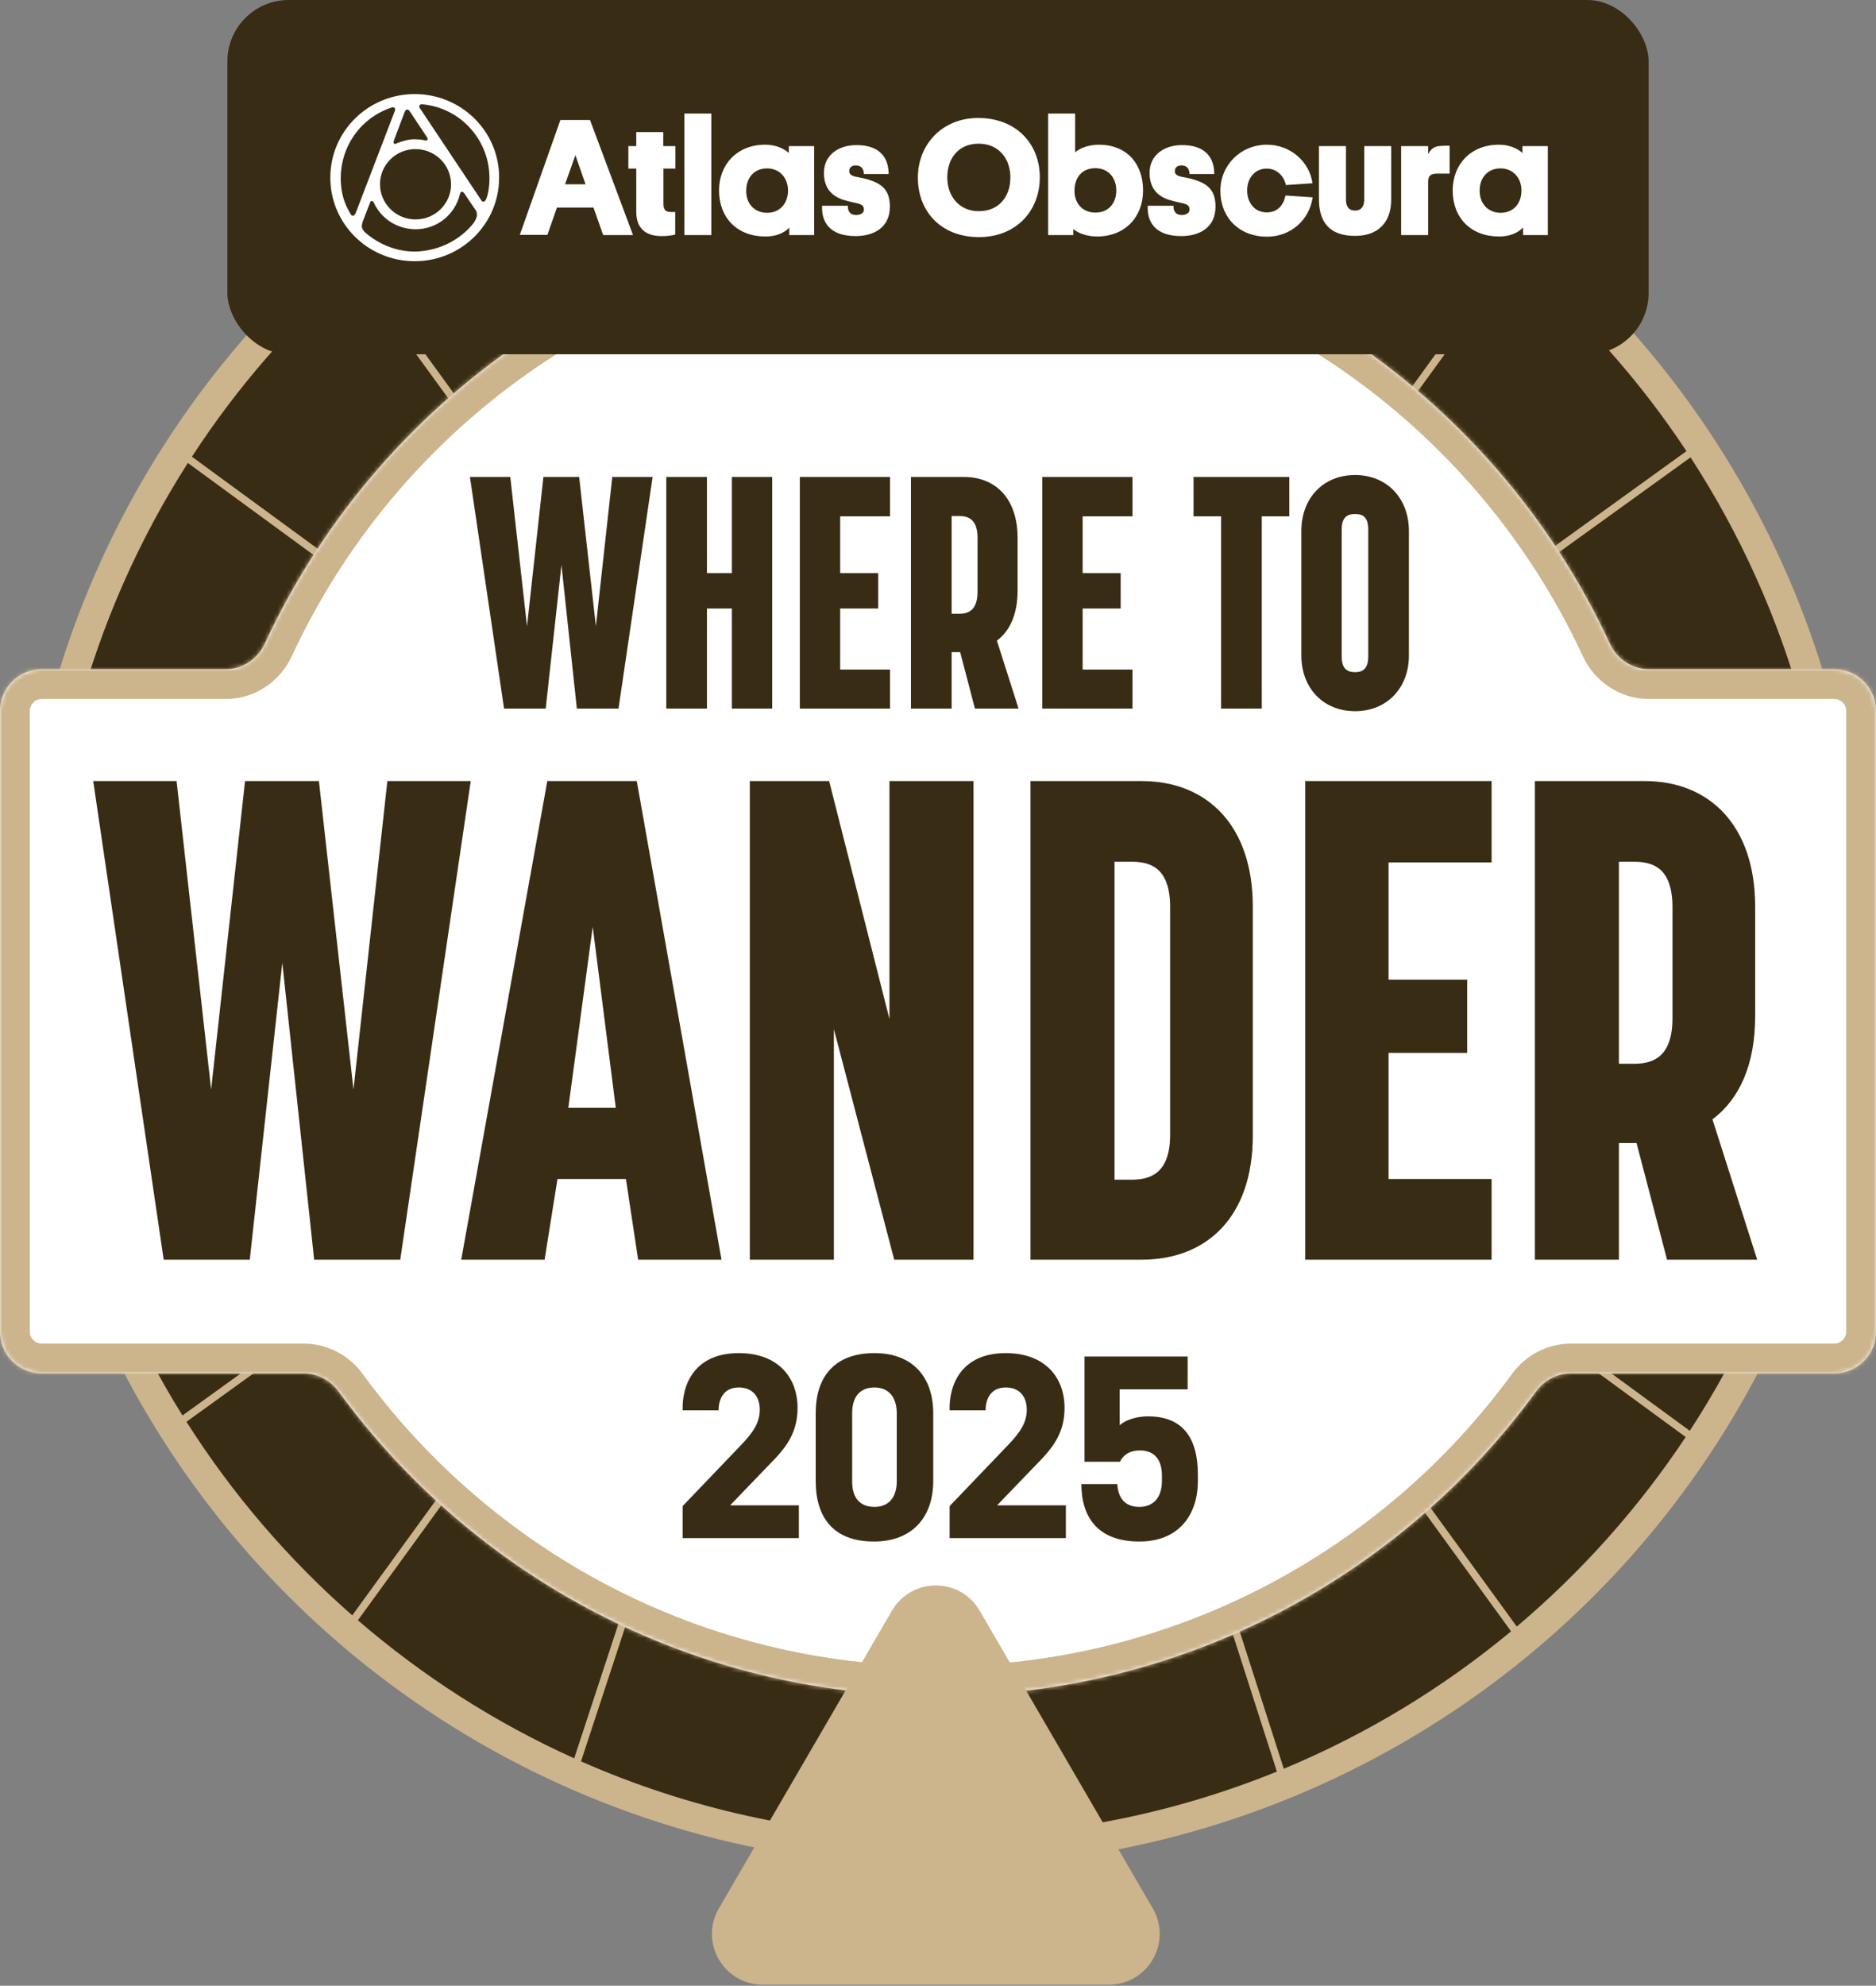
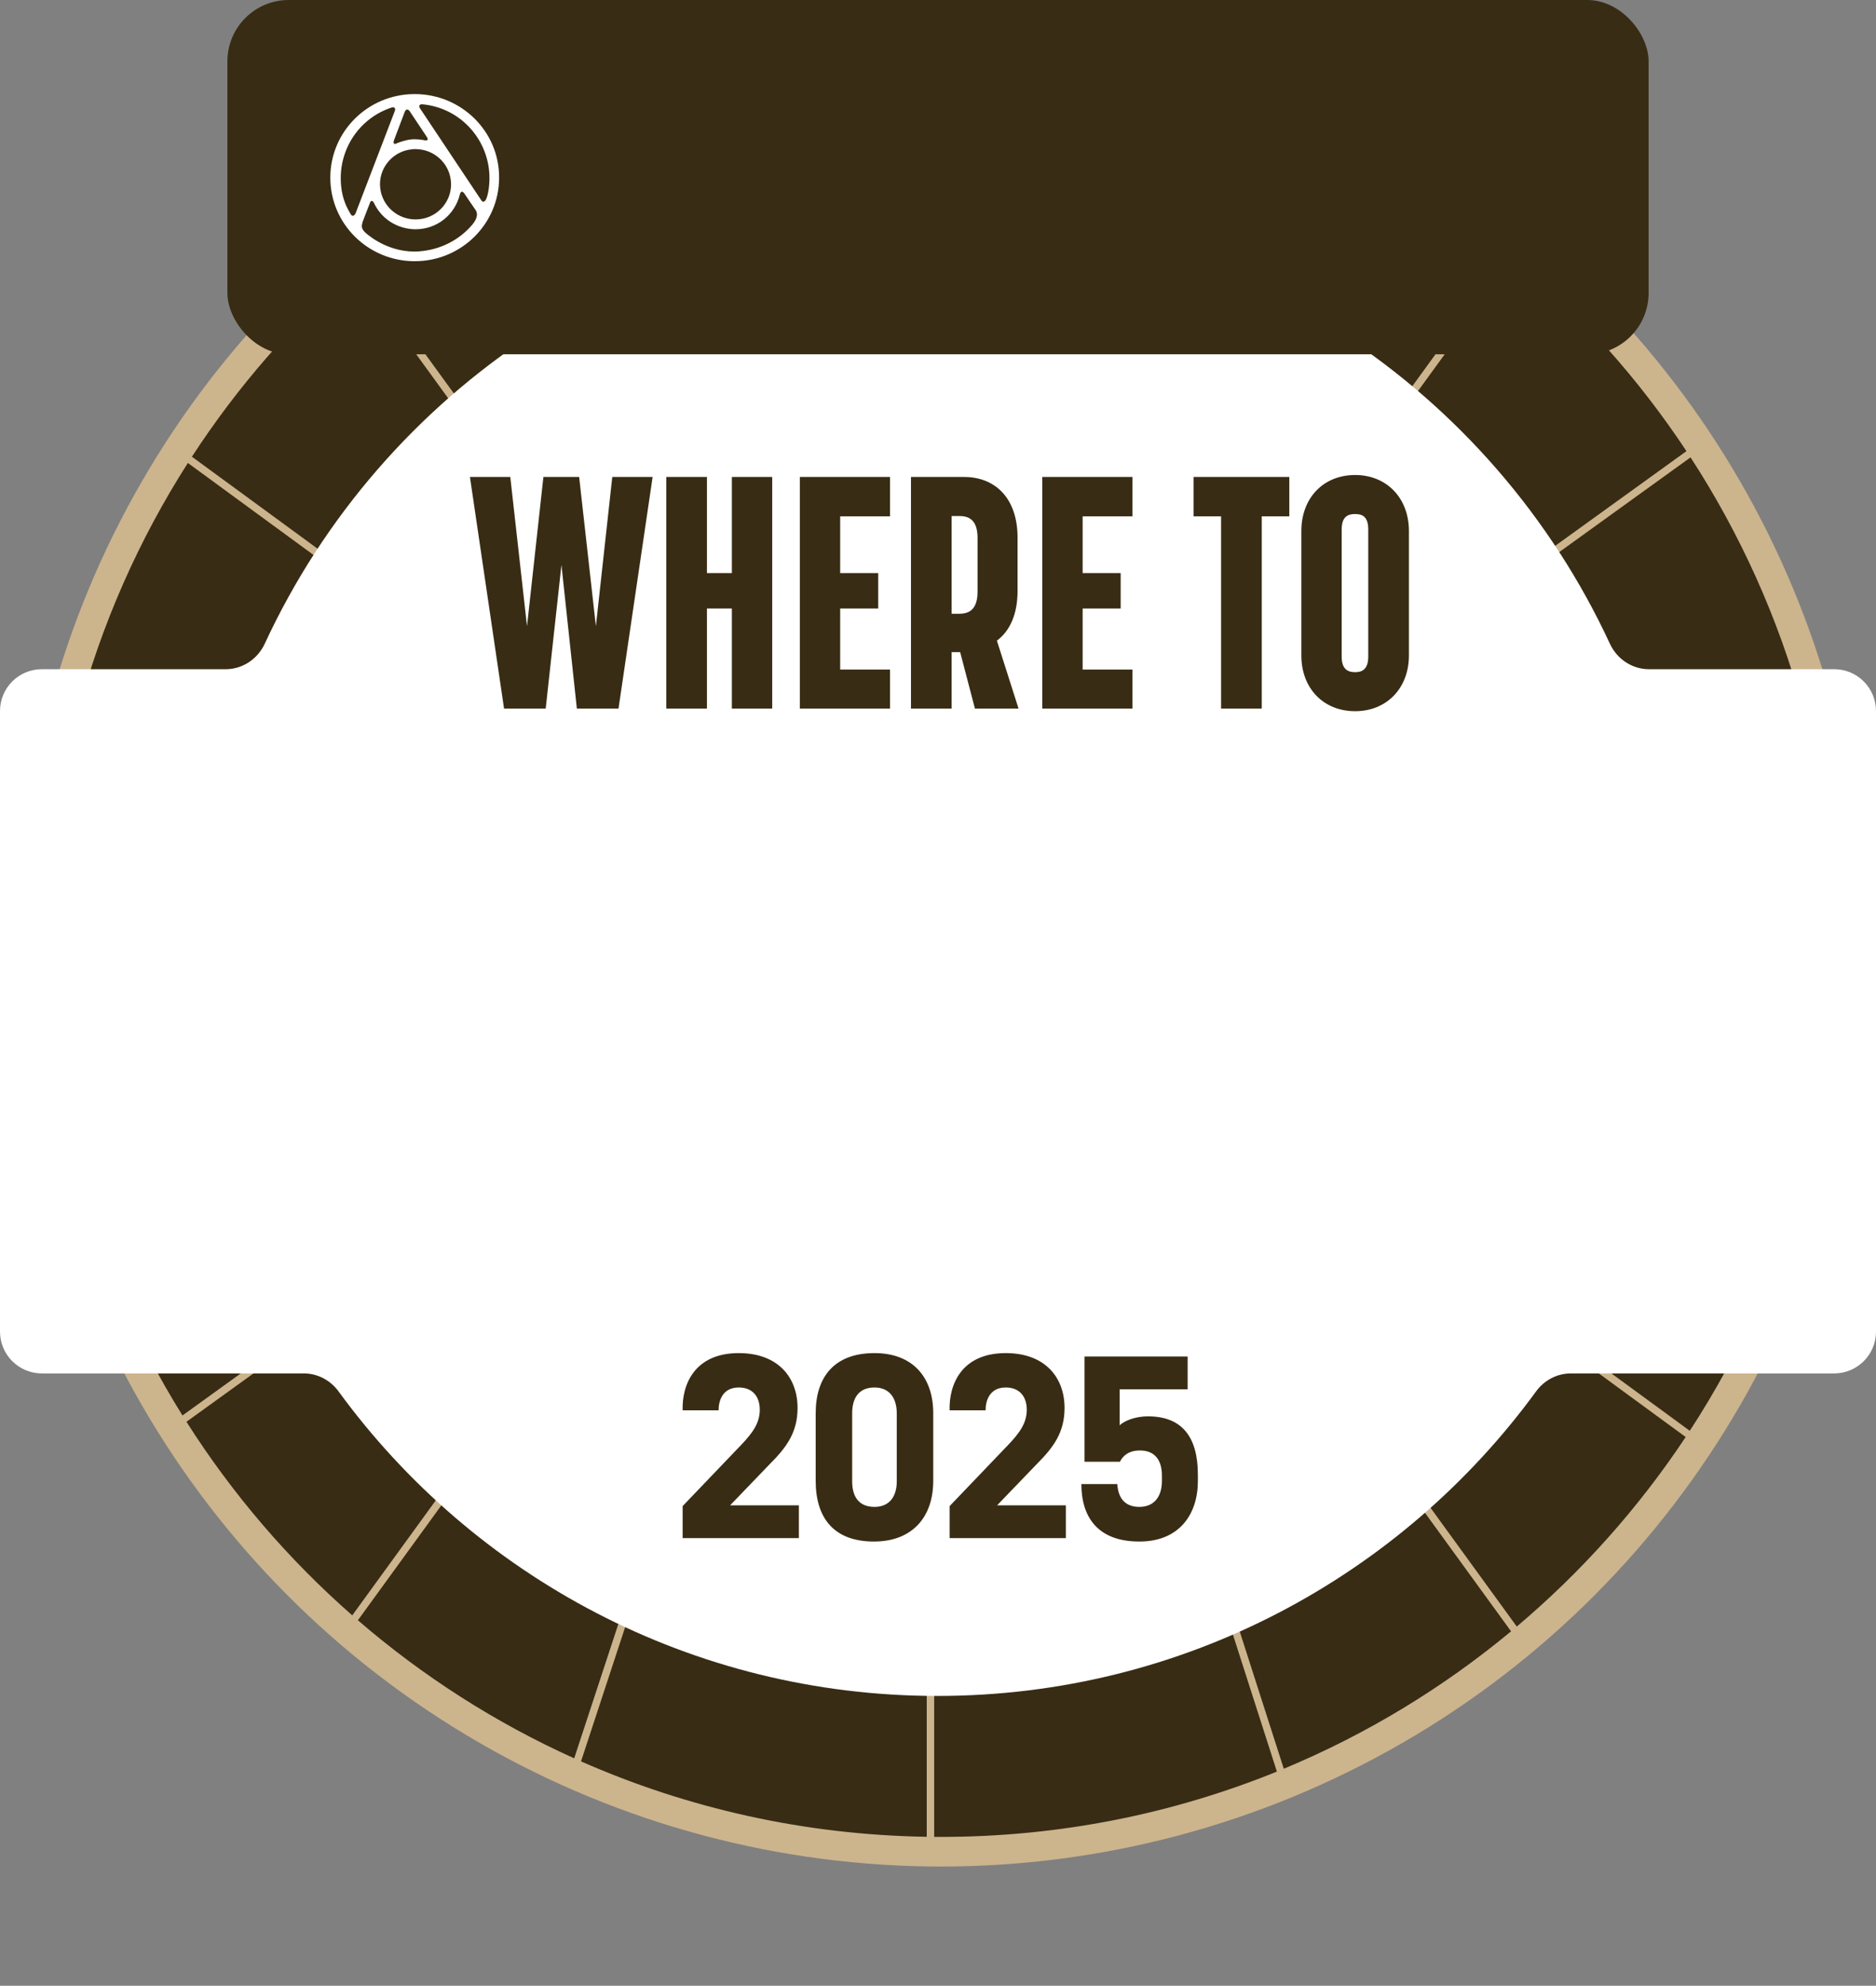
<svg xmlns="http://www.w3.org/2000/svg" width="429" height="454" viewBox="0 0 429 454" fill="none">
  <rect x="0" y="0" width="429" height="454" fill="#808080" stroke="none" />
  <circle cx="215.189" cy="215.676" r="207.661" fill="#CCB48D" stroke="#CCB48D" stroke-width="6.809" />
  <path fill-rule="evenodd" clip-rule="evenodd" d="M82.395 60.504C97.489 47.578 114.49 36.815 132.918 28.697L191.223 210.298L82.395 60.504ZM194.341 214.59L192.576 212.16L193.512 211.859L134.487 28.014C158.3 17.761 184.454 11.908 211.924 11.477V214.046L211.586 214.154L211.611 214.233L211.538 214.232L211.535 214.677L211.27 215.038L211.33 215.082L211.267 215.127L211.531 215.492L211.529 215.935L211.604 215.935L211.58 216.008L211.924 216.121V419.94C183.83 419.5 157.113 413.388 132.868 402.698L193.488 218.31L192.582 218.012L194.341 215.59L193.652 215.09L194.341 214.59ZM191.144 219.991L131.305 402.001C113.273 393.869 96.633 383.196 81.842 370.437L191.144 219.991ZM292.918 26.762C268.958 16.894 242.709 11.452 215.189 11.452C214.667 11.452 214.147 11.454 213.626 11.457V214.053L213.978 214.17L213.954 214.242L214.029 214.242L214.027 214.689L214.286 215.048L214.225 215.093L214.285 215.137L214.023 215.494L214.021 215.944L213.946 215.944L213.968 216.012L213.626 216.122V419.96C214.147 419.963 214.667 419.965 215.189 419.965C242.356 419.965 268.285 414.661 291.996 405.033L232.043 218.311L232.969 218.014L231.208 215.59L231.897 215.09L231.208 214.59L232.974 212.159L232.063 211.859L292.918 26.762ZM294.494 27.419L234.402 210.193L344.983 57.986C329.83 45.501 312.845 35.157 294.494 27.419ZM293.575 404.383C312.506 396.509 329.998 385.869 345.545 372.967L234.343 219.906L293.575 404.383ZM191.203 217.013L192.601 215.09L191.202 213.164L190.639 213.934L42.962 105.848C31.779 123.343 23.189 142.655 17.733 163.243L174.795 214.279L174.532 215.09L174.795 215.9L17.433 267.029C22.673 287.281 30.943 306.313 41.728 323.615L190.631 216.219L191.203 217.013ZM189.842 218.887L42.637 325.058C53.122 341.569 65.911 356.472 80.553 369.316L189.842 218.887ZM43.886 104.415C54.266 88.472 66.81 74.069 81.103 61.621L189.761 211.182L43.886 104.415ZM17.303 164.893L169.096 214.217L10.942 213.667C11.106 196.844 13.305 180.508 17.303 164.893ZM171.422 215.206L171.422 214.973L171.78 215.089L171.422 215.206ZM10.932 215.369L169.225 215.92L17.012 265.376C13.04 249.476 10.932 232.839 10.932 215.709L10.932 215.369ZM412.257 161.802C406.648 141.251 397.911 121.992 386.589 104.567L234.924 213.957L234.35 213.161L232.948 215.09L234.347 217.015L234.915 216.24L386.415 327.118C398.032 309.301 406.943 289.558 412.565 268.473L250.755 215.9L251.018 215.09L250.755 214.279L412.257 161.802ZM235.707 211.293L385.655 103.142C374.718 86.612 361.44 71.766 346.295 59.076L235.707 211.293ZM385.478 328.542L235.771 218.976L346.853 371.872C361.685 359.354 374.709 344.762 385.478 328.542ZM256.331 214.257L412.699 163.448C417.029 179.856 419.368 197.073 419.444 214.824L256.331 214.257ZM254.139 214.969L253.77 215.09L254.138 215.209L254.139 214.969ZM256.448 215.96L419.444 216.527C419.376 233.889 417.141 250.74 412.997 266.824L256.448 215.96Z" fill="#382C14" />
  <mask id="path-3-inside-1_108_1798" fill="white">
-     <path fill-rule="evenodd" clip-rule="evenodd" d="M368.147 147.175C369.768 150.673 373.223 153 377.078 153H419.439C424.72 153 429 157.28 429 162.561V304.439C429 309.72 424.72 314 419.439 314H359.216C356.063 314 353.128 315.566 351.269 318.112C320.456 360.318 270.602 387.739 214.344 387.739C158.085 387.739 108.232 360.318 77.419 318.112C75.56 315.566 72.625 314 69.472 314H9.561C4.28 314 0 309.72 0 304.439L0 162.561C0 157.28 4.28 153 9.561 153H51.609C55.465 153 58.92 150.673 60.54 147.175C87.427 89.148 146.185 48.899 214.344 48.899C282.503 48.899 341.261 89.148 368.147 147.175Z" />
-   </mask>
+     </mask>
  <path fill-rule="evenodd" clip-rule="evenodd" d="M368.147 147.175C369.768 150.673 373.223 153 377.078 153H419.439C424.72 153 429 157.28 429 162.561V304.439C429 309.72 424.72 314 419.439 314H359.216C356.063 314 353.128 315.566 351.269 318.112C320.456 360.318 270.602 387.739 214.344 387.739C158.085 387.739 108.232 360.318 77.419 318.112C75.56 315.566 72.625 314 69.472 314H9.561C4.28 314 0 309.72 0 304.439L0 162.561C0 157.28 4.28 153 9.561 153H51.609C55.465 153 58.92 150.673 60.54 147.175C87.427 89.148 146.185 48.899 214.344 48.899C282.503 48.899 341.261 89.148 368.147 147.175Z" fill="white" />
-   <path d="M77.419 318.112L71.92 322.127L77.419 318.112ZM351.269 318.112L345.77 314.097L351.269 318.112ZM368.147 147.175L374.325 144.313L368.147 147.175ZM377.078 159.809H419.439V146.191H377.078V159.809ZM419.439 159.809C420.959 159.809 422.191 161.041 422.191 162.561H435.809C435.809 153.52 428.48 146.191 419.439 146.191V159.809ZM422.191 162.561V304.439H435.809V162.561H422.191ZM422.191 304.439C422.191 305.959 420.959 307.191 419.439 307.191V320.809C428.48 320.809 435.809 313.48 435.809 304.439H422.191ZM419.439 307.191H359.216V320.809H419.439V307.191ZM345.77 314.097C316.184 354.623 268.336 380.93 214.344 380.93V394.548C272.868 394.548 324.728 366.013 356.768 322.127L345.77 314.097ZM214.344 380.93C160.351 380.93 112.504 354.623 82.918 314.097L71.92 322.127C103.959 366.013 155.82 394.548 214.344 394.548V380.93ZM69.472 307.191H9.561L9.561 320.809H69.472V307.191ZM9.561 307.191C8.041 307.191 6.809 305.959 6.809 304.439H-6.809C-6.809 313.48 0.52 320.809 9.561 320.809L9.561 307.191ZM6.809 304.439L6.809 162.561H-6.809L-6.809 304.439H6.809ZM6.809 162.561C6.809 161.041 8.041 159.809 9.561 159.809V146.191C0.52 146.191 -6.809 153.52 -6.809 162.561H6.809ZM9.561 159.809H51.609V146.191H9.561V159.809ZM66.718 150.038C92.531 94.327 148.934 55.708 214.344 55.708V42.091C143.435 42.091 82.322 83.969 54.363 144.313L66.718 150.038ZM214.344 55.708C279.753 55.708 336.157 94.327 361.97 150.038L374.325 144.313C346.365 83.969 285.252 42.091 214.344 42.091V55.708ZM51.609 159.809C58.261 159.809 64.045 155.808 66.718 150.038L54.363 144.313C53.795 145.539 52.667 146.191 51.609 146.191V159.809ZM82.918 314.097C79.842 309.885 74.907 307.191 69.472 307.191V320.809C70.342 320.809 71.277 321.246 71.92 322.127L82.918 314.097ZM359.216 307.191C353.78 307.191 348.845 309.885 345.77 314.097L356.768 322.127C357.411 321.246 358.346 320.809 359.216 320.809V307.191ZM377.078 146.191C376.02 146.191 374.893 145.539 374.325 144.313L361.97 150.038C364.643 155.808 370.426 159.809 377.078 159.809V146.191Z" fill="#CCB48D" mask="url(#path-3-inside-1_108_1798)" />
  <path d="M115.265 162L107.465 109.05H116.69L120.515 143.175L124.265 109.05H132.44L136.265 143.175L140.015 109.05H149.24L141.44 162H131.915L128.39 129.15L124.79 162H115.265ZM152.363 162V109.05H161.663V131.025H167.363V109.05H176.588V162H167.363V139.125H161.663V162H152.363ZM182.905 162V109.05H203.53V118.05H192.13V131.025H200.83V139.125H192.13V153.075H203.53V162H182.905ZM208.32 162V109.05H220.47C227.67 109.05 232.695 114 232.695 122.925V135.075C232.695 140.4 230.97 144.225 227.97 146.475L232.92 162H222.945L219.57 149.1H217.62V162H208.32ZM217.62 140.325H219.27C221.145 140.325 223.545 139.8 223.545 135.3V123C223.545 118.575 221.295 117.975 219.27 117.975H217.62V140.325ZM238.349 162V109.05H258.974V118.05H247.574V131.025H256.274V139.125H247.574V153.075H258.974V162H238.349ZM279.237 162V118.05H272.937V109.05H294.837V118.05H288.537V162H279.237ZM309.89 162.6C302.615 162.6 297.59 157.35 297.59 149.85V121.425C297.59 113.85 302.615 108.6 309.89 108.6C317.09 108.6 322.19 113.85 322.19 121.425V149.85C322.19 157.35 317.09 162.6 309.89 162.6ZM306.815 150.15C306.815 153.3 308.54 153.675 309.89 153.675C311.165 153.675 312.89 153.3 312.89 150.15V121.05C312.89 117.9 311.315 117.525 309.89 117.525C308.465 117.525 306.815 117.9 306.815 121.05V150.15Z" fill="#382C14" />
-   <path d="M224.033 368.251C219.558 360.556 208.444 360.556 203.969 368.251L164.388 436.31C159.888 444.047 165.47 453.75 174.42 453.75L253.582 453.75C262.532 453.75 268.114 444.047 263.614 436.31L224.033 368.251Z" fill="#CCB48D" />
  <path d="M182.684 351.657H156.104V344.337L169.424 330.417C172.064 327.657 173.744 325.377 173.744 322.317C173.744 319.197 172.004 317.217 168.944 317.217C165.164 317.217 164.324 320.337 164.324 322.437H156.104C155.924 316.737 158.684 309.357 168.944 309.357C177.884 309.357 182.384 314.877 182.384 321.897C182.384 327.477 179.864 330.897 176.084 334.677L166.964 344.157H182.684V351.657ZM205.071 323.097C205.071 319.797 203.511 317.217 199.971 317.217C196.311 317.217 194.871 319.737 194.871 323.097V338.697C194.871 342.057 196.311 344.517 199.971 344.517C203.511 344.517 205.071 341.997 205.071 338.697V323.097ZM213.411 323.097V338.577C213.411 346.917 208.551 352.437 199.851 352.437C190.671 352.437 186.531 347.037 186.531 338.577V323.097C186.531 314.757 190.851 309.357 199.971 309.357C208.731 309.357 213.411 314.877 213.411 323.097ZM243.739 351.657H217.159V344.337L230.479 330.417C233.119 327.657 234.799 325.377 234.799 322.317C234.799 319.197 233.059 317.217 229.999 317.217C226.219 317.217 225.379 320.337 225.379 322.437H217.159C216.979 316.737 219.739 309.357 229.999 309.357C238.939 309.357 243.439 314.877 243.439 321.897C243.439 327.477 240.919 330.897 237.139 334.677L228.019 344.157H243.739V351.657ZM247.286 339.297H255.506C255.686 342.417 257.186 344.517 260.546 344.517C264.026 344.517 265.706 342.057 265.706 338.577V337.377C265.706 333.957 264.206 331.617 260.666 331.617C258.026 331.617 256.706 332.937 256.106 334.197H248.006V310.137H271.586V317.637H256.046V325.857C256.886 325.017 259.286 323.817 262.526 323.817C270.326 323.817 273.926 328.557 273.926 337.137V338.637C273.926 346.077 269.786 352.437 260.546 352.437C250.886 352.437 247.286 346.677 247.286 339.297Z" fill="#382C14" />
-   <path d="M37.433 288L21.313 178.57H40.378L48.283 249.095L56.033 178.57H72.928L80.833 249.095L88.583 178.57H107.648L91.528 288H71.843L64.558 220.11L57.118 288H37.433ZM105.473 288L125.158 178.57H145.618L164.993 288H145.928L143.138 269.555H127.483L124.538 288H105.473ZM129.963 253.28H140.813L135.543 211.895L129.963 253.28ZM171.47 288V178.57H189.605L203.4 232.975V178.57H222.62V288H204.485L190.69 235.3V288H171.47ZM235.65 288V178.57H261.07C276.105 178.57 286.49 188.8 286.49 207.245V259.635C286.49 278.08 276.105 288 261.07 288H235.65ZM254.87 269.71H258.745C262.62 269.71 267.58 268.625 267.58 259.48V207.4C267.58 198.255 262.93 197.015 258.745 197.015H254.87V269.71ZM298.468 288V178.57H341.093V197.17H317.533V223.985H335.513V240.725H317.533V269.555H341.093V288H298.468ZM350.992 288V178.57H376.102C390.982 178.57 401.367 188.8 401.367 207.245V232.355C401.367 243.36 397.802 251.265 391.602 255.915L401.832 288H381.217L374.242 261.34H370.212V288H350.992ZM370.212 243.205H373.622C377.497 243.205 382.457 242.12 382.457 232.82V207.4C382.457 198.255 377.807 197.015 373.622 197.015H370.212V243.205Z" fill="#382C14" />
  <rect x="52" width="325" height="81" rx="14.023" fill="#382C14" />
  <path d="M94.836 21.506C84.165 21.506 75.535 30.049 75.535 40.613C75.535 51.177 84.165 59.72 94.836 59.72C105.507 59.72 114.136 51.177 114.136 40.613C114.183 30.049 105.507 21.506 94.836 21.506ZM110.517 46.125C110.332 46.125 110.193 45.987 110.007 45.711L96.042 24.767C95.717 24.262 95.903 23.848 96.46 23.848C96.506 23.848 96.552 23.848 96.599 23.848C104.625 24.583 110.889 30.876 111.816 38.73C112.188 41.853 111.584 44.885 111.074 45.711C110.889 45.987 110.703 46.125 110.517 46.125ZM80.685 49.34C80.499 49.34 80.314 49.202 80.175 48.926C79.293 47.457 78.272 45.482 77.994 42.404C77.252 34.367 82.031 27.064 89.547 24.583C89.686 24.537 89.779 24.537 89.871 24.537C90.289 24.537 90.475 24.859 90.289 25.364L81.288 48.835C81.056 49.202 80.871 49.34 80.685 49.34ZM90.335 32.897C90.01 32.897 89.918 32.621 90.057 32.162L92.562 25.548C92.701 25.226 92.887 25.043 93.119 25.043C93.305 25.043 93.49 25.18 93.676 25.41L97.619 31.335C97.944 31.794 97.805 32.116 97.387 32.116C97.295 32.116 97.202 32.116 97.109 32.07C97.109 32.07 96.042 31.84 94.836 31.84C94.511 31.84 94.233 31.84 93.908 31.886C92.377 32.07 90.753 32.759 90.753 32.759C90.614 32.851 90.475 32.897 90.335 32.897ZM95.021 50.167C90.939 50.167 87.412 47.135 86.948 43.002C86.438 38.592 89.686 34.596 94.14 34.137C94.465 34.091 94.743 34.091 95.021 34.091C99.104 34.091 102.63 37.122 103.094 41.256C103.604 45.665 100.357 49.661 95.903 50.121C95.624 50.121 95.3 50.167 95.021 50.167ZM95.021 52.417C99.893 52.417 104.022 49.156 105.182 44.379C105.275 44.012 105.46 43.828 105.646 43.828C105.831 43.828 105.971 43.966 106.156 44.196C106.342 44.517 108.754 48.008 108.754 48.008C109.265 48.743 109.265 49.891 107.966 51.407C105.228 54.622 101.285 56.827 96.738 57.378C96.088 57.47 95.439 57.516 94.789 57.516C88.016 57.516 83.469 53.152 83.33 52.968C82.634 52.188 82.634 51.682 82.912 50.764C83.283 49.753 84.629 46.309 84.629 46.309C84.722 46.033 84.861 45.941 85 45.941C85.185 45.941 85.325 46.079 85.464 46.309C87.598 50.856 91.866 52.417 95.021 52.417Z" fill="white" />
-   <path d="M129.215 42.129H133.901L131.582 35.469L129.215 42.129ZM135.711 47.457H127.36L125.179 53.703H118.869L128.148 27.431H134.922L144.758 53.749H137.938L135.711 47.457ZM151.717 33.402H154.454V38.546H151.717V46.63C151.717 48.008 152.274 48.467 153.387 48.467H154.408V53.611C154.408 53.611 153.434 53.979 151.3 53.979C147.402 53.979 145.5 51.958 145.5 48.467V38.546H143.691V33.402H145.5V30.187H151.671V33.402H151.717ZM162.666 53.749H156.496V25.961H162.666V53.749ZM195.793 40.429C196.674 40.613 197.602 40.751 198.298 40.981C201.871 41.991 203.494 43.599 203.494 47.273C203.494 52.05 199.783 53.979 195.654 53.979C189.576 53.979 187.813 50.58 187.998 47.043H193.891C193.844 48.054 194.215 49.156 195.793 49.156C196.814 49.156 197.556 48.697 197.556 47.916C197.556 47.089 197.138 46.722 195.886 46.446C194.587 46.171 193.844 45.987 192.777 45.666C189.761 44.655 188.416 42.542 188.416 39.511C188.416 35.561 191.617 33.172 195.839 33.172C200.2 33.172 203.17 35.101 203.216 39.786H197.556C197.509 38.592 196.953 37.811 195.7 37.811C194.772 37.811 194.215 38.317 194.215 39.051C194.169 39.786 194.633 40.2 195.793 40.429ZM175.425 48.651C178.395 48.651 180.204 46.446 180.204 43.553C180.204 40.659 178.255 38.5 175.425 38.5C172.41 38.5 170.646 40.705 170.646 43.553C170.554 46.446 172.456 48.651 175.425 48.651ZM180.482 52.05C179.833 52.739 178.209 54.071 175.008 54.071C168.651 54.071 164.429 49.845 164.429 43.553C164.429 37.582 168.559 33.081 175.008 33.081C177.374 33.081 179.23 33.953 180.39 34.964V33.402H186.189V53.749H180.482V52.05ZM223.816 48.283C228.502 48.283 231.053 44.885 231.053 40.567C231.053 36.25 228.362 32.851 223.816 32.851C219.13 32.851 216.624 36.25 216.624 40.567C216.624 44.931 219.408 48.283 223.816 48.283ZM223.677 26.972C232.352 26.972 237.781 32.851 237.781 40.521C237.781 48.192 232.399 54.209 223.862 54.209C215.186 54.209 209.897 48.33 209.897 40.613C209.897 32.989 215.511 26.972 223.677 26.972ZM250.493 48.605C253.509 48.605 255.272 46.446 255.272 43.553C255.272 40.613 253.416 38.454 250.493 38.454C247.431 38.454 245.714 40.613 245.714 43.553C245.668 46.492 247.57 48.605 250.493 48.605ZM245.482 53.749H239.683V25.961H245.854V34.826C246.874 33.907 248.916 33.081 251.282 33.081C257.545 33.081 261.396 37.306 261.396 43.553C261.396 49.615 257.267 54.071 250.864 54.071C248.823 54.071 246.781 53.474 245.436 52.371V53.749H245.482ZM270.258 40.429C271.139 40.613 272.067 40.751 272.763 40.981C276.335 41.991 277.959 43.599 277.959 47.273C277.959 52.05 274.248 53.979 270.118 53.979C264.041 53.979 262.278 50.58 262.463 47.043H268.355C268.309 48.054 268.68 49.156 270.258 49.156C271.278 49.156 272.021 48.697 272.021 47.916C272.021 47.089 271.603 46.722 270.35 46.446C269.051 46.171 268.309 45.987 267.242 45.666C264.226 44.655 262.881 42.542 262.881 39.511C262.881 35.561 266.082 33.172 270.304 33.172C274.665 33.172 277.634 35.101 277.681 39.786H272.021C271.974 38.592 271.417 37.811 270.165 37.811C269.237 37.811 268.68 38.317 268.68 39.051C268.587 39.786 269.098 40.2 270.258 40.429ZM318.138 33.402V45.62C318.138 50.718 315.261 53.933 309.879 53.933C303.987 53.933 301.621 50.718 301.621 45.62V33.402H307.792V45.666C307.792 47.135 308.395 48.146 309.879 48.146C311.318 48.146 311.967 47.135 311.967 45.666V33.402H318.138ZM300.183 45.114C299.44 50.213 295.265 54.117 289.697 54.117C283.48 54.117 279.073 49.845 279.073 43.599C279.073 37.673 283.805 33.081 289.697 33.081C295.033 33.081 299.44 36.893 300.136 41.899L294.058 42.312C293.594 40.2 291.971 38.546 289.651 38.546C287.053 38.546 285.197 40.613 285.197 43.553C285.197 46.309 286.867 48.559 289.697 48.559C292.156 48.559 293.502 46.906 293.966 44.701L300.183 45.114ZM343.145 48.651C346.161 48.651 347.924 46.446 347.924 43.553C347.924 40.659 345.975 38.5 343.145 38.5C340.129 38.5 338.366 40.705 338.366 43.553C338.32 46.446 340.222 48.651 343.145 48.651ZM348.248 52.05C347.599 52.739 345.975 54.071 342.774 54.071C336.418 54.071 332.196 49.845 332.196 43.553C332.196 37.582 336.325 33.081 342.774 33.081C345.14 33.081 346.996 33.953 348.156 34.964V33.402H353.955V53.749H348.295V52.05H348.248ZM331.546 39.694H328.669C326.999 39.694 326.582 40.337 326.582 41.578V53.749H320.411V33.402H326.582V35.239C326.953 34.504 327.463 33.907 328.252 33.586C329.041 33.31 330.108 33.31 331.5 33.31V39.694H331.546Z" fill="white" />
</svg>